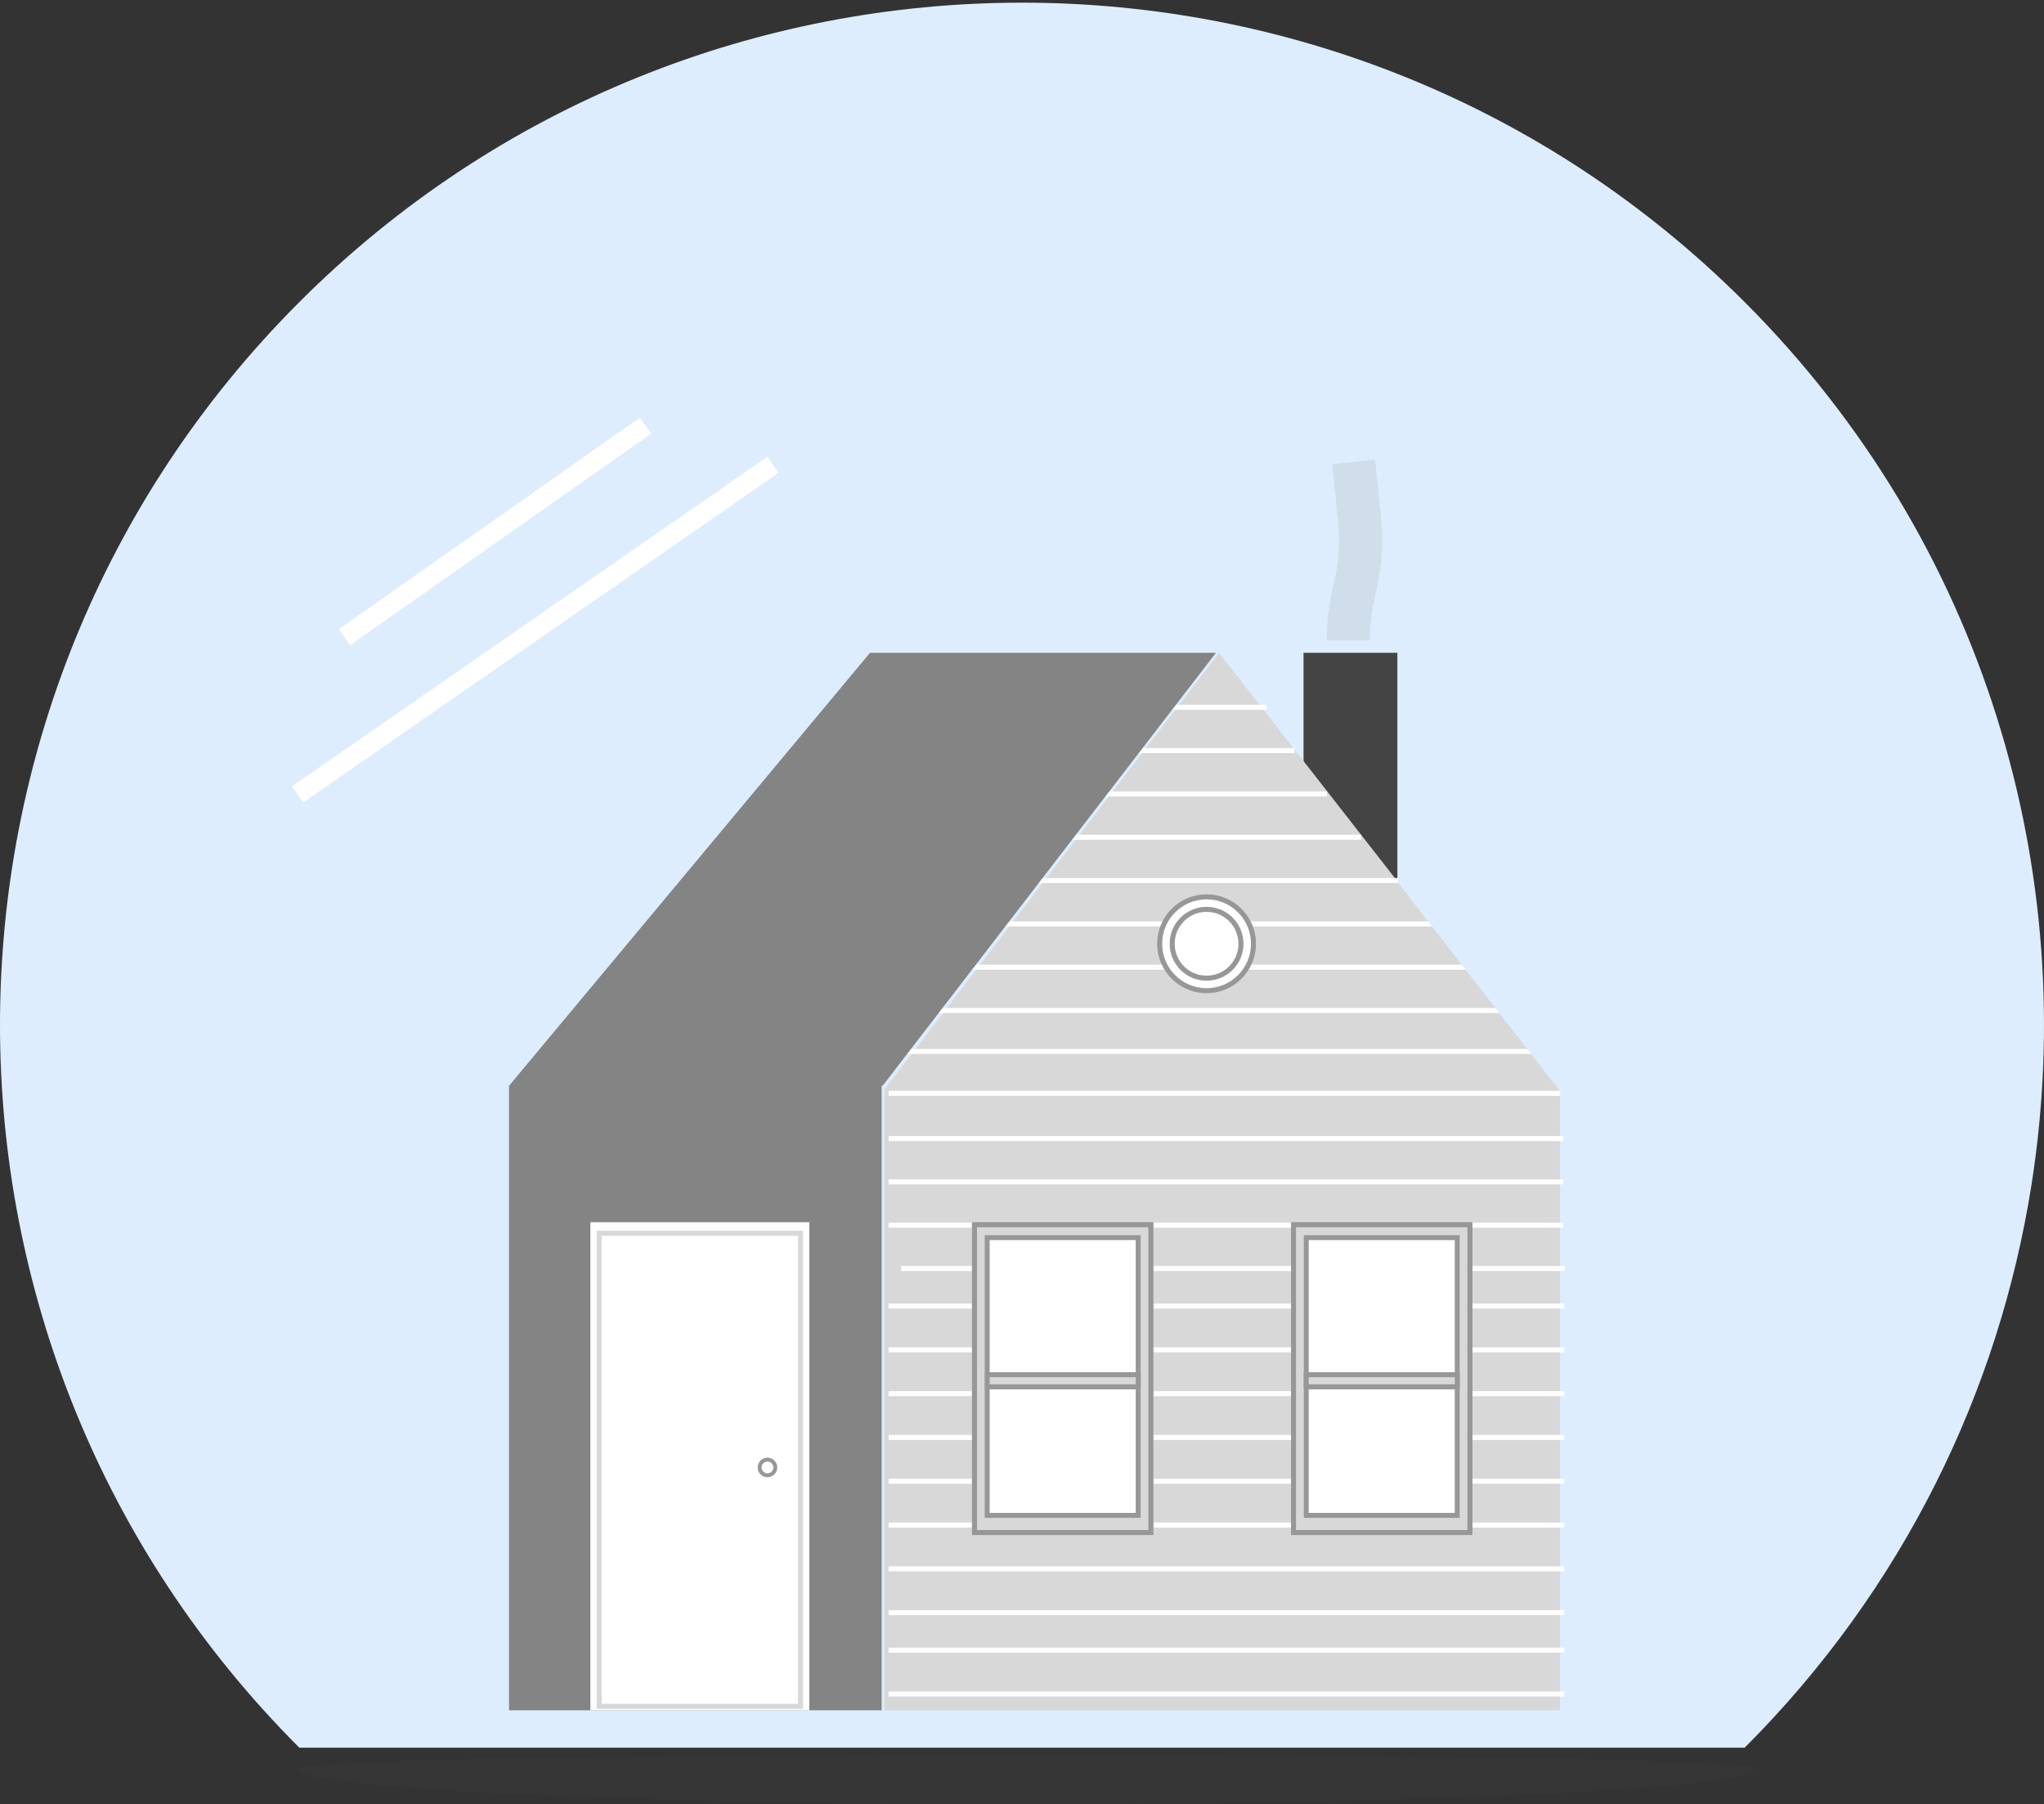
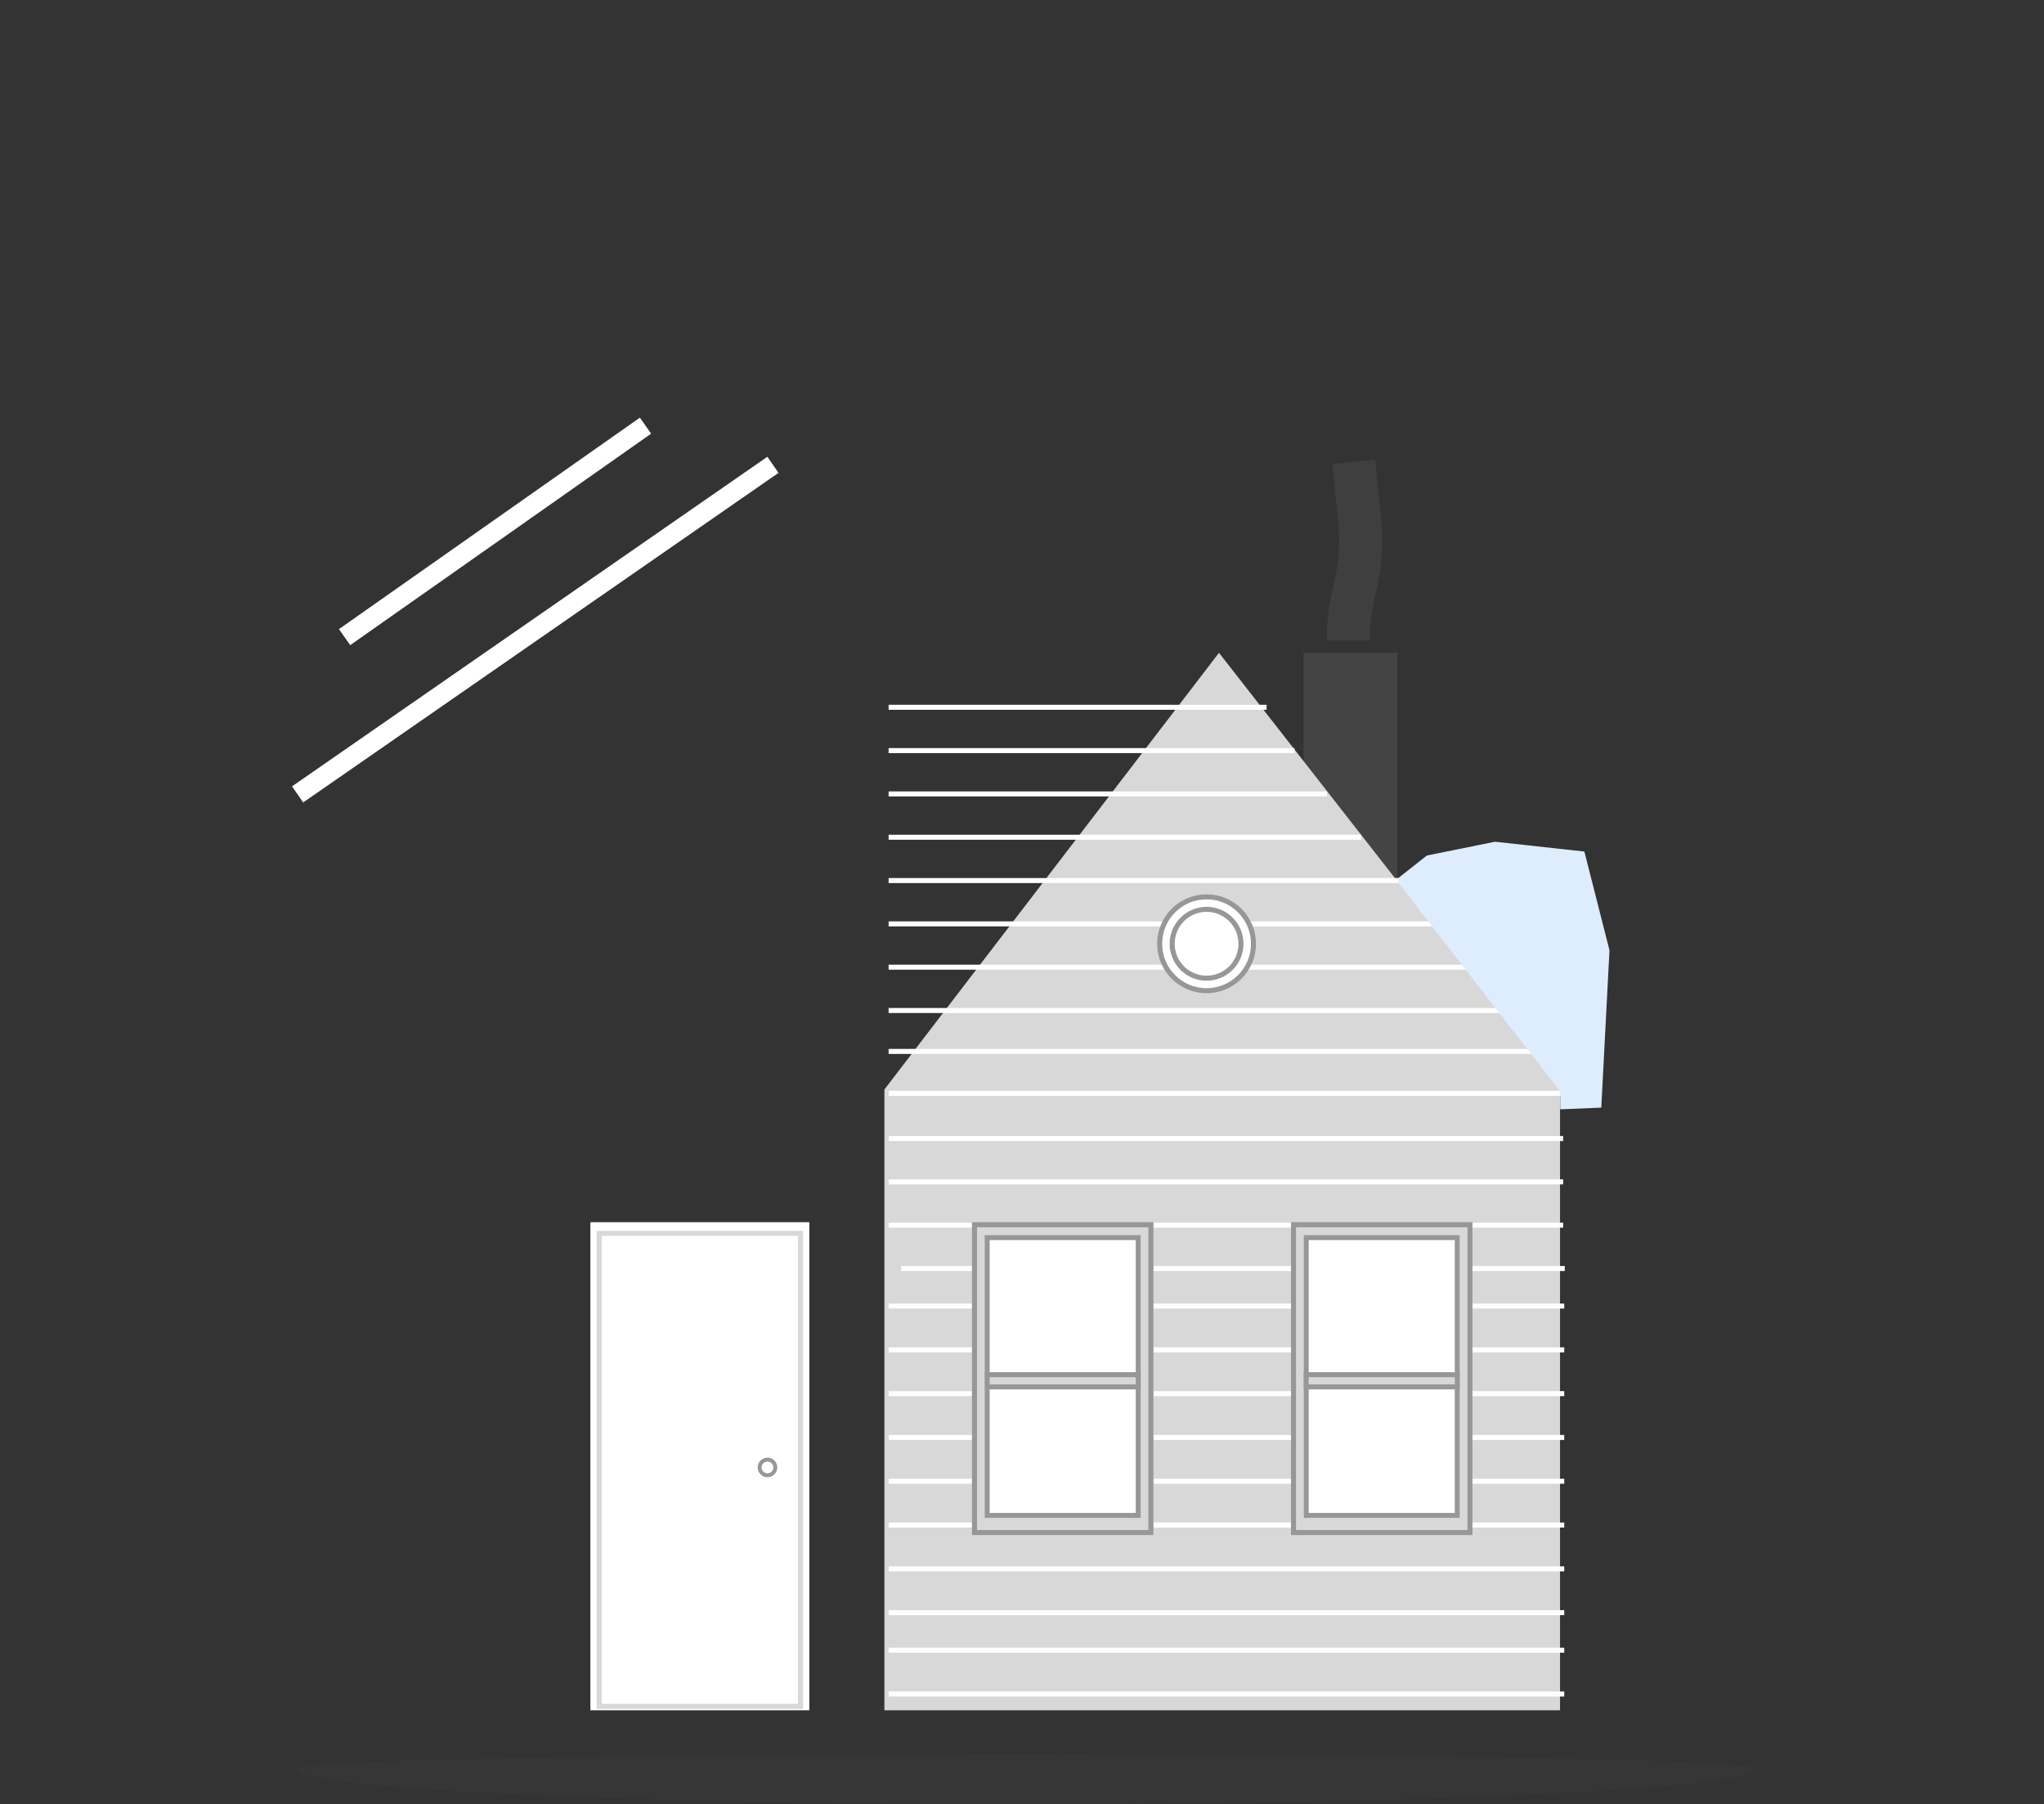
<svg xmlns="http://www.w3.org/2000/svg" xmlns:xlink="http://www.w3.org/1999/xlink" width="332px" height="293px" viewBox="0 0 332 293" version="1.1">
  <rect x="0" y="0" width="332" height="293" fill="#333333" stroke="none" />
  <title>Group 18</title>
  <desc>Created with Sketch.</desc>
  <defs>
    <rect id="path-1" x="0" y="0" width="29.467" height="50.806" />
    <rect id="path-2" x="2.056" y="2.088" width="25.356" height="45.934" />
    <rect id="path-3" x="2.056" y="24.359" width="25.356" height="2.784" />
    <rect id="path-4" x="0" y="0" width="29.467" height="50.806" />
    <rect id="path-5" x="2.056" y="2.088" width="25.356" height="45.934" />
    <rect id="path-6" x="2.056" y="24.359" width="25.356" height="2.784" />
  </defs>
  <g id="About-Us-02" stroke="none" stroke-width="1" fill="none" fill-rule="evenodd" transform="translate(-305, -2462)">
    <g id="Group-18" transform="translate(305, 2462)">
      <g id="Group-10">
        <g id="Group-13">
-           <path d="M283.38,283.813 C309.169,258.023 324.699,225.859 329.97,192.392 C337.947,141.733 322.417,88.091 283.38,49.053 C218.553,-15.774 113.447,-15.774 48.62,49.053 C-16.207,113.88 -16.207,218.986 48.62,283.813" id="Combined-Shape" fill="#DDEDFE" style="mix-blend-mode: lighten;" />
          <path d="M55.969,103.467 L104.848,69.123" id="Path-19" stroke="#FFFFFF" stroke-width="3.18" />
          <path d="M48.337,129.007 L125.546,75.483" id="Path-20" stroke="#FFFFFF" stroke-width="3.18" />
          <path d="M166.636,293 C231.971,293 284.935,290.437 284.935,287.276 C284.935,284.115 48.337,284.115 48.337,287.276 C48.337,290.437 101.301,293 166.636,293 Z" id="Oval-17" fill="#444444" opacity="0.195" />
        </g>
        <g id="house" transform="translate(82.682, 106.011)">
          <g id="Group-12">
            <rect id="Rectangle-22" fill="#444444" x="129.047" y="0" width="15.242" height="48.774" />
            <path d="M60.967,70.917 L115.313,-2.27373675e-13 L170.708,70.917 L170.708,171.724 L60.967,171.724 L60.967,70.917 Z" id="Combined-Shape" fill="#D8D8D8" />
            <path d="M61.651,78.88 L171.216,78.88" id="Path-17" stroke="#FFFFFF" stroke-width="0.814" />
            <path d="M61.651,85.915 L171.216,85.915" id="Path-17" stroke="#FFFFFF" stroke-width="0.814" />
            <path d="M61.651,92.95 L171.216,92.95" id="Path-17" stroke="#FFFFFF" stroke-width="0.814" />
            <path d="M63.683,99.984 L171.479,99.984" id="Path-17" stroke="#FFFFFF" stroke-width="0.814" />
            <path d="M61.651,169.082 L171.392,169.082" id="Path-17" stroke="#FFFFFF" stroke-width="0.814" />
            <path d="M61.651,64.733 L169.447,64.733" id="Path-17" stroke="#FFFFFF" stroke-width="0.814" />
            <path d="M61.651,155.873 L171.392,155.873" id="Path-17" stroke="#FFFFFF" stroke-width="0.814" />
            <path d="M61.651,161.969 L171.392,161.969" id="Path-17" stroke="#FFFFFF" stroke-width="0.814" />
            <path d="M61.651,113.196 L171.392,113.196" id="Path-17" stroke="#FFFFFF" stroke-width="0.814" />
            <path d="M61.651,120.309 L171.392,120.309" id="Path-17" stroke="#FFFFFF" stroke-width="0.814" />
            <path d="M61.651,127.421 L171.392,127.421" id="Path-17" stroke="#FFFFFF" stroke-width="0.814" />
            <path d="M61.651,134.534 L171.392,134.534" id="Path-17" stroke="#FFFFFF" stroke-width="0.814" />
            <path d="M61.651,141.647 L171.392,141.647" id="Path-17" stroke="#FFFFFF" stroke-width="0.814" />
            <path d="M61.651,148.76 L171.392,148.76" id="Path-17" stroke="#FFFFFF" stroke-width="0.814" />
            <path d="M61.651,8.846 L123.045,8.846" id="Path-17" stroke="#FFFFFF" stroke-width="0.814" />
            <path d="M61.651,15.881 L127.584,15.881" id="Path-17" stroke="#FFFFFF" stroke-width="0.814" />
            <path d="M61.651,22.916 L132.863,22.916" id="Path-17" stroke="#FFFFFF" stroke-width="0.814" />
            <path d="M61.651,29.95 L138.391,29.95" id="Path-17" stroke="#FFFFFF" stroke-width="0.814" />
            <path d="M61.651,36.985 L169.447,36.985" id="Path-17" stroke="#FFFFFF" stroke-width="0.814" />
            <path d="M61.651,44.02 L169.447,44.02" id="Path-17" stroke="#FFFFFF" stroke-width="0.814" />
            <path d="M61.651,51.054 L169.447,51.054" id="Path-17" stroke="#FFFFFF" stroke-width="0.814" />
            <path d="M61.651,58.089 L169.447,58.089" id="Path-17" stroke="#FFFFFF" stroke-width="0.814" />
            <path d="M61.651,71.535 L171.392,71.535" id="Path-17" stroke="#FFFFFF" stroke-width="0.814" />
            <path d="M61.651,106.083 L171.392,106.083" id="Path-17" stroke="#FFFFFF" stroke-width="0.814" />
            <circle id="Oval-13" stroke="#979797" stroke-width="0.814" fill="#FFFFFF" cx="113.297" cy="47.25" r="7.621" />
            <circle id="Oval-13" stroke="#979797" stroke-width="0.814" fill="#FFFFFF" cx="113.297" cy="47.25" r="5.589" />
            <g id="Group-8" transform="translate(75.193, 92.467)">
              <g id="Rectangle-23">
                <use fill="#D8D8D8" fill-rule="evenodd" xlink:href="#path-1" />
                <rect stroke="#979797" stroke-width="0.814" x="0.407" y="0.407" width="28.653" height="49.992" />
              </g>
              <g id="Rectangle-23">
                <use fill="#FFFFFF" fill-rule="evenodd" xlink:href="#path-2" />
                <rect stroke="#979797" stroke-width="0.814" x="2.463" y="2.495" width="24.542" height="45.12" />
              </g>
              <g id="Rectangle-24">
                <use fill="#D8D8D8" fill-rule="evenodd" xlink:href="#path-3" />
                <rect stroke="#979797" stroke-width="0.814" x="2.463" y="24.766" width="24.542" height="1.97" />
              </g>
            </g>
            <g id="Group-9" transform="translate(127.015, 92.467)">
              <g id="Rectangle-23">
                <use fill="#D8D8D8" fill-rule="evenodd" xlink:href="#path-4" />
                <rect stroke="#979797" stroke-width="0.814" x="0.407" y="0.407" width="28.653" height="49.992" />
              </g>
              <g id="Rectangle-23">
                <use fill="#FFFFFF" fill-rule="evenodd" xlink:href="#path-5" />
                <rect stroke="#979797" stroke-width="0.814" x="2.463" y="2.495" width="24.542" height="45.12" />
              </g>
              <g id="Rectangle-24">
                <use fill="#D8D8D8" fill-rule="evenodd" xlink:href="#path-6" />
                <rect stroke="#979797" stroke-width="0.814" x="2.463" y="24.766" width="24.542" height="1.97" />
              </g>
            </g>
-             <path d="M0.028,70.277 L58.631,-2.27373675e-13 L114.821,-2.27373675e-13 L60.696,70.293 L60.526,70.293 L60.526,171.724 L0,171.724 L0,70.277 L0.028,70.277 Z" id="Combined-Shape" fill="#848484" />
            <rect id="Path" fill="#FFFFFF" x="13.21" y="92.467" width="35.564" height="79.257" />
            <rect id="Path" stroke="#D8D8D8" stroke-width="0.814" fill="#FFFFFF" x="14.637" y="94.278" width="32.71" height="76.81" />
            <circle id="Oval-16" stroke="#979797" stroke-width="0.636" cx="41.977" cy="132.291" r="1.272" />
          </g>
        </g>
      </g>
      <path d="M219,104 L219,104 C219,101.474 219.282,98.955 219.841,96.491 L220.19,94.951 C220.977,91.477 221.195,87.897 220.833,84.352 L219.88,75" id="Path-21" stroke="#848484" stroke-width="7" opacity="0.146" />
      <polygon id="Path-22" fill="#DDEDFE" points="227.102 142.606 227.102 143.367 253.42 177.245 253.42 180.149 260.092 179.871 261.422 154.316 257.343 138.285 242.83 136.691 231.755 138.932" />
    </g>
  </g>
</svg>